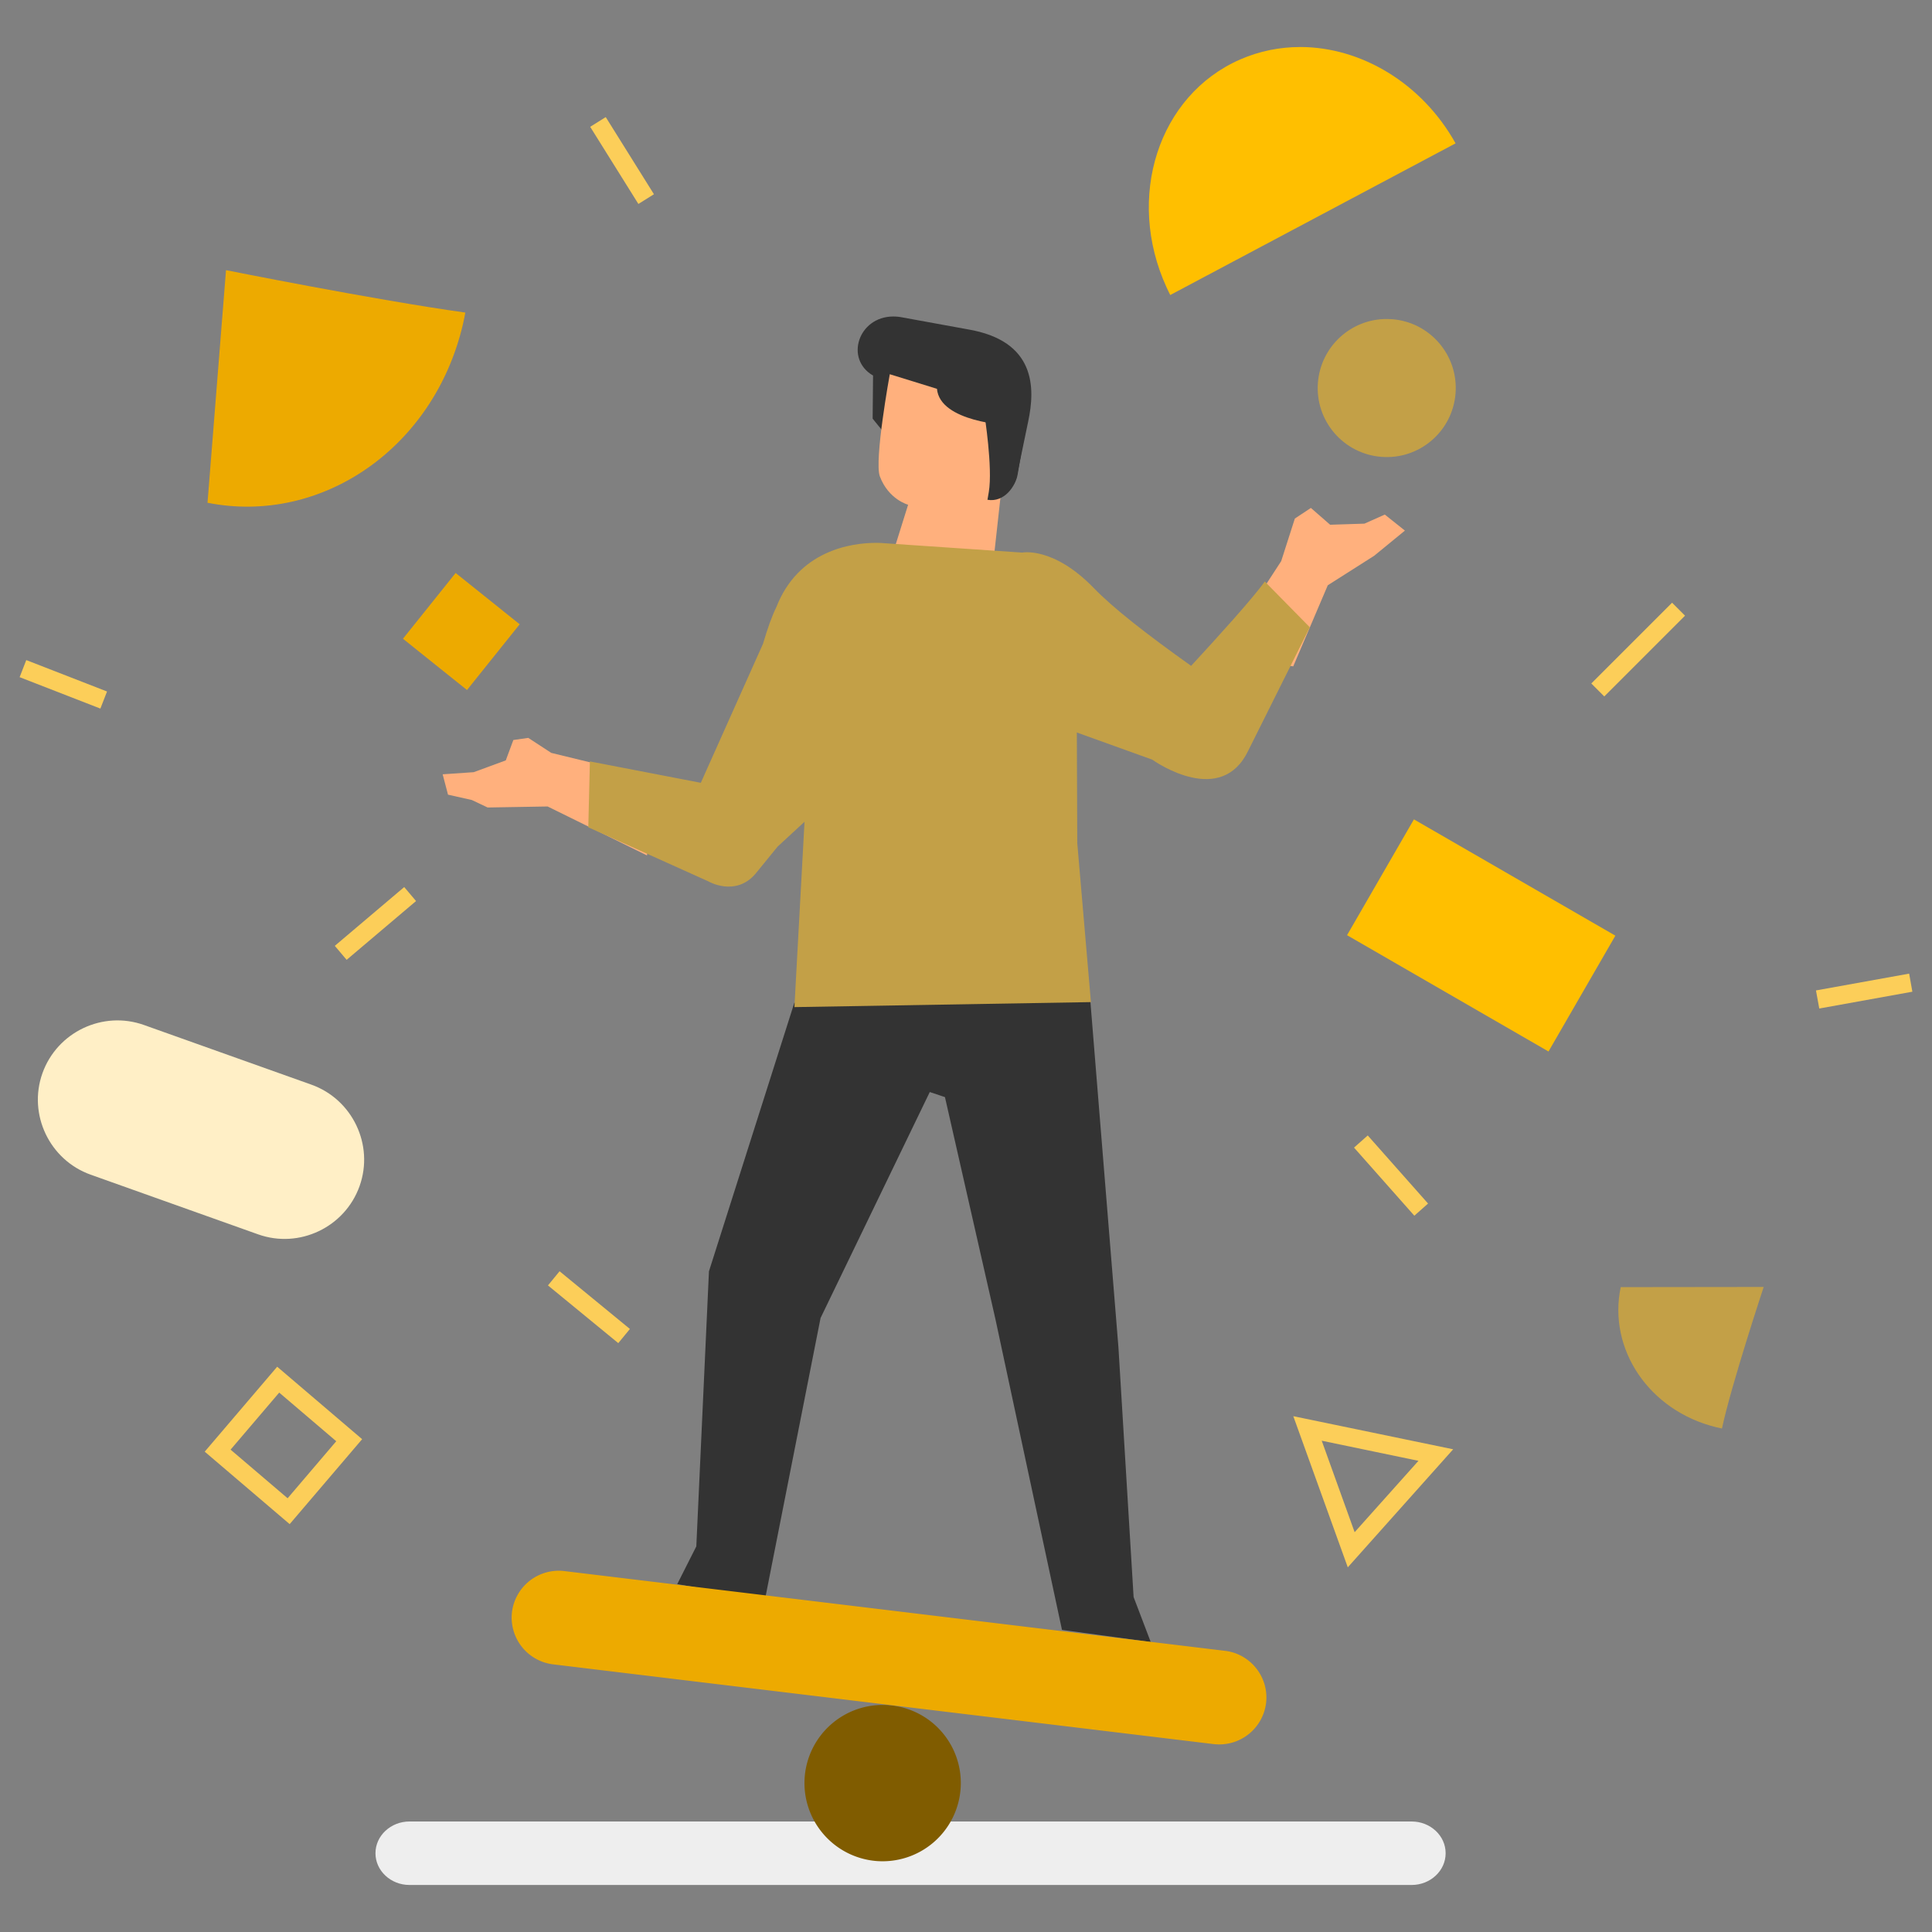
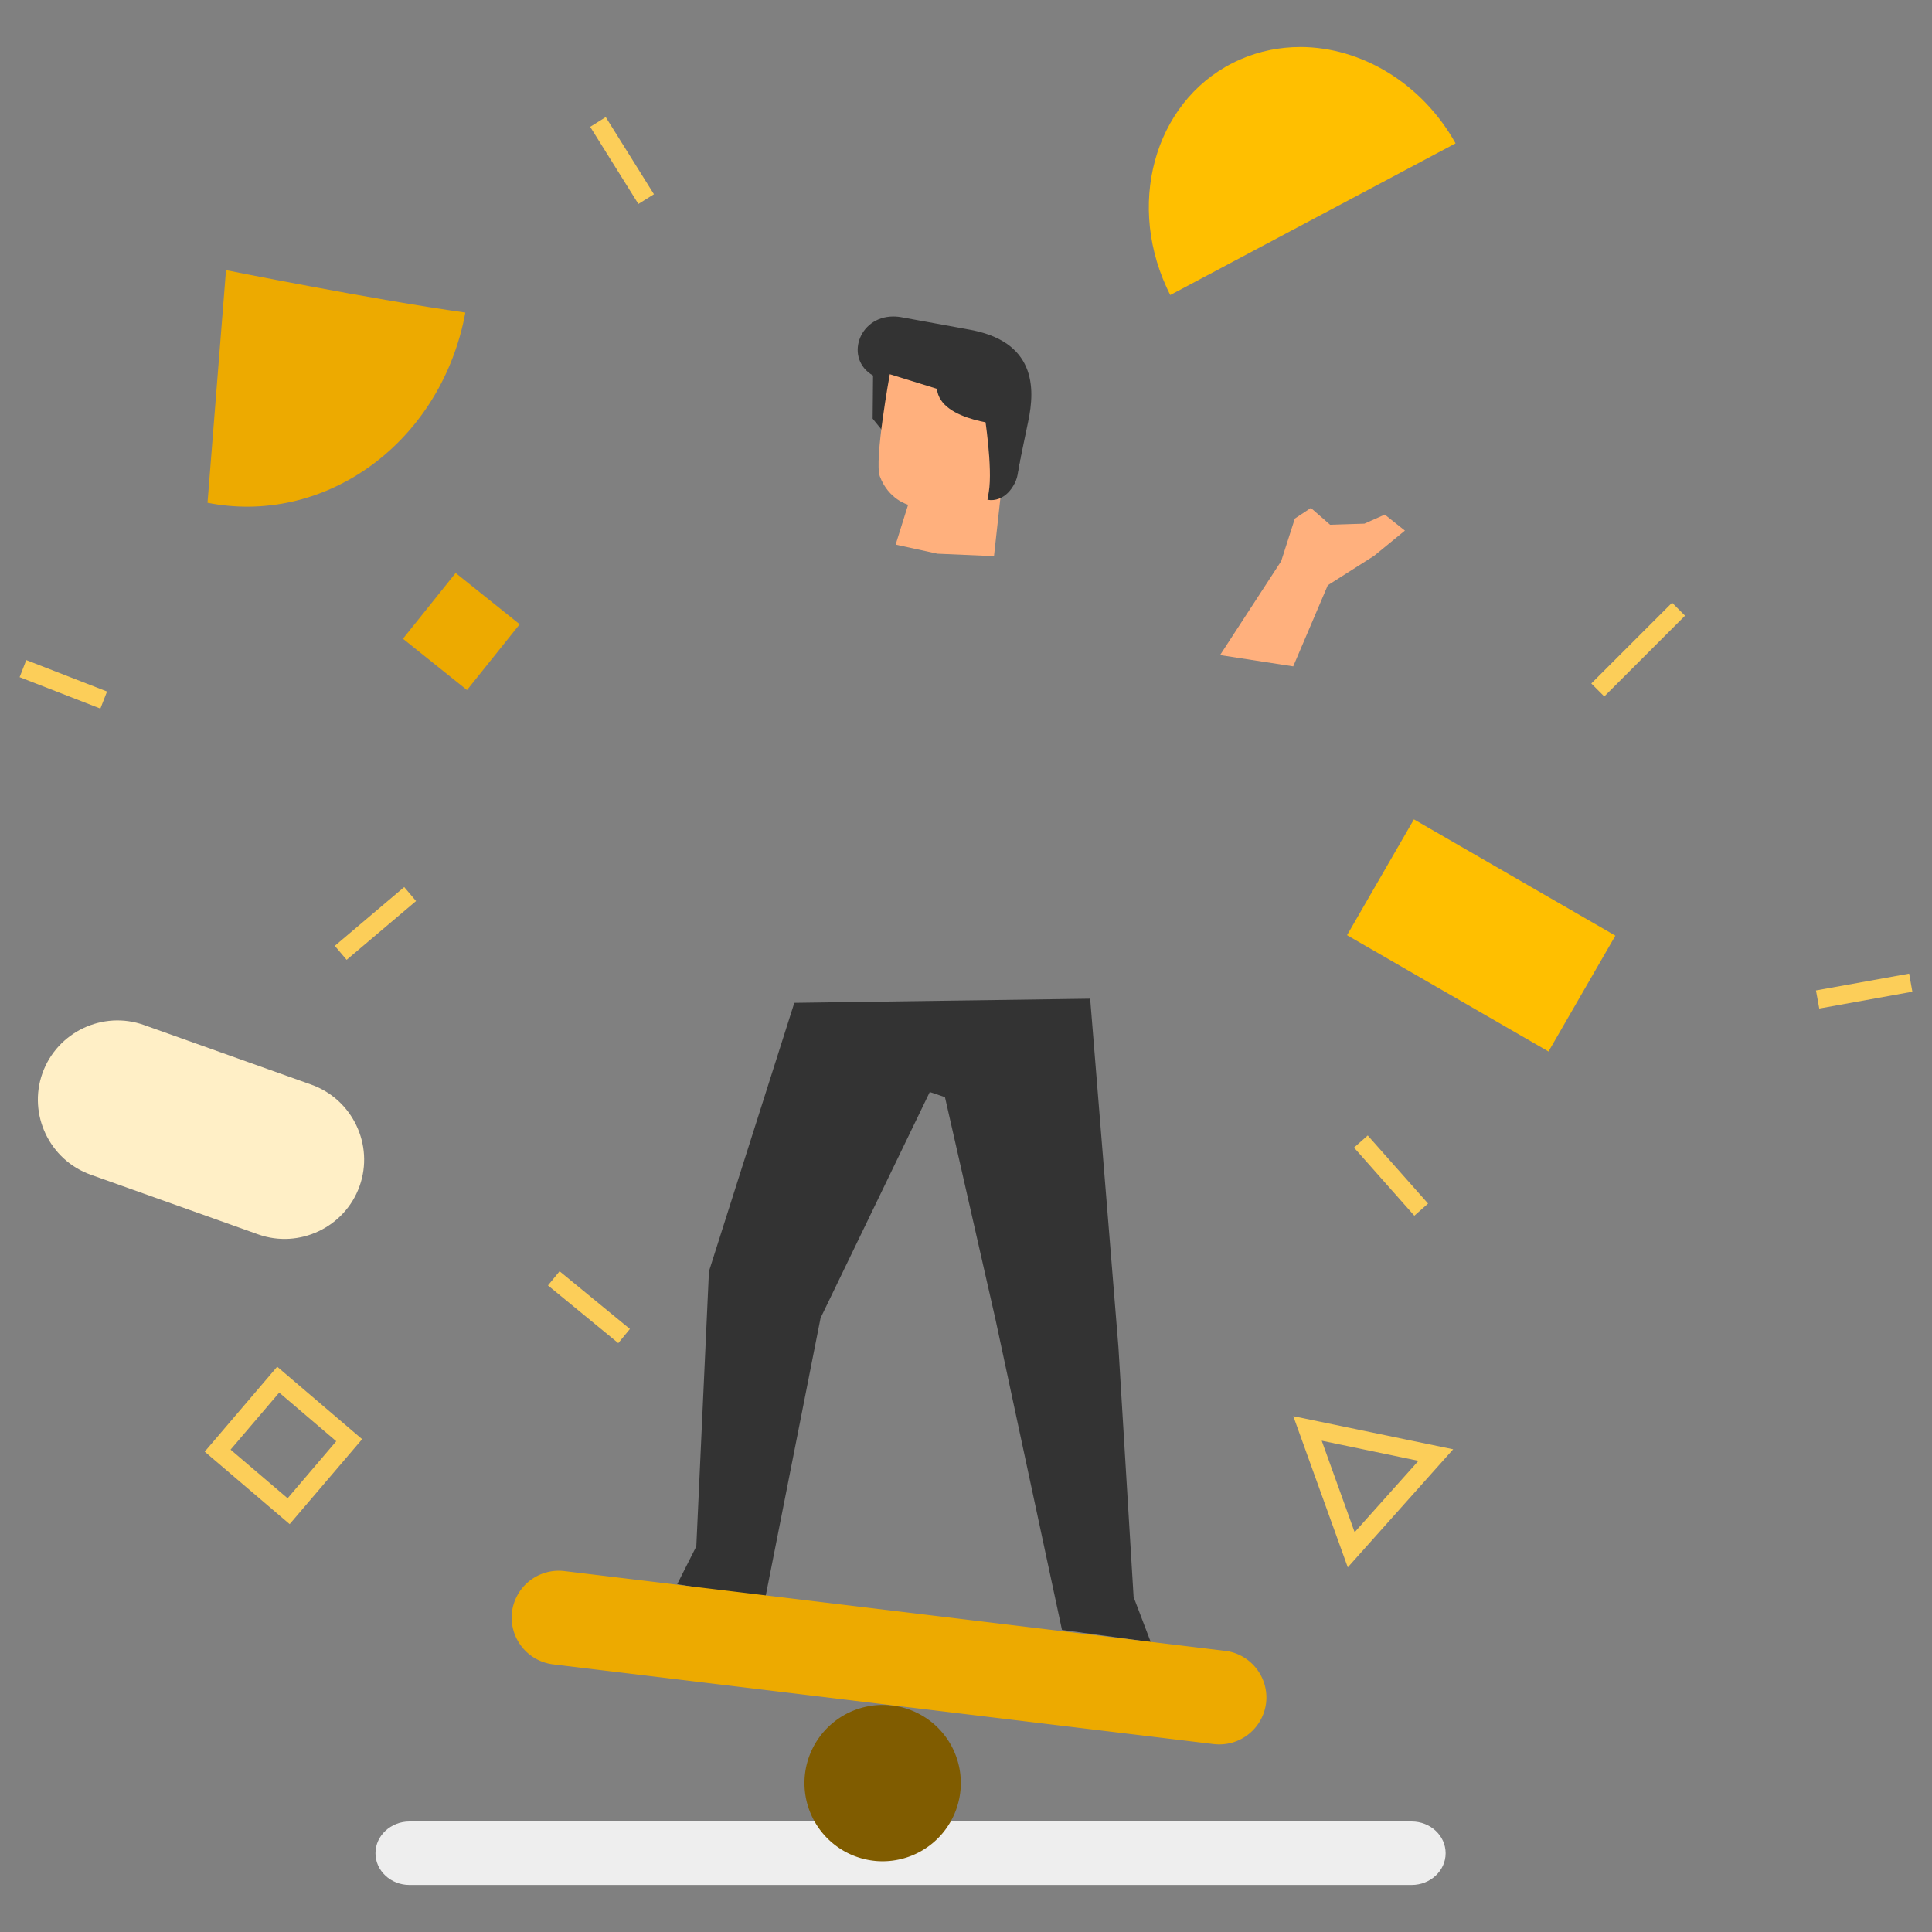
<svg xmlns="http://www.w3.org/2000/svg" width="100" height="100">
  <rect width="100%" height="100%" fill="#808080" stroke="none" />
  <path fill="#ffefc6" d="M13.358 63.889l-8.666-3.088c-2.13-.76-3.255-3.123-2.495-5.253s3.123-3.255 5.253-2.495l8.666 3.088c2.13.76 3.255 3.123 2.495 5.253s-3.123 3.255-5.253 2.495z" />
  <path d="M67.302 2.434c-1.052-.001-2.104.205-3.106.642-4.239 1.849-5.947 7.133-3.817 11.794.061.136.127.268.193.4L75.34 7.42c-1.736-3.113-4.883-4.984-8.038-4.987zm5.882 39.976l-3.461 5.995 10.427 6.02 3.461-5.995z" fill="#ffbf00" />
  <path d="M11.698 13.983l-.957 12.04c5.908 1.168 11.737-2.842 13.226-9.264.044-.193.083-.386.119-.58-4.691-.654-12.387-2.196-12.387-2.196zm11.886 15.674l-2.727 3.404 3.315 2.655 2.727-3.404z" fill="#edaa00" />
-   <path d="M71.783 16.511c-1.854-.004-3.421 1.421-3.568 3.297-.154 1.968 1.318 3.685 3.285 3.839s3.685-1.318 3.839-3.286-1.318-3.685-3.281-3.839l-.276-.011zm19.506 50.102l-7.401.009c-.672 3.198 1.458 6.391 4.928 7.247l.312.07c.483-2.262 2.161-7.327 2.161-7.327z" fill="#c3a047" />
  <path fill="#eee" d="M74.826 95.923c0 .909-.791 1.643-1.761 1.643h-51.87c-.971 0-1.761-.738-1.761-1.643s.791-1.643 1.761-1.643h51.87c.971 0 1.761.734 1.761 1.643z" />
  <path fill="#805c00" d="M49.719 92.607a4.05 4.05 0 0 1-4.348 3.72 4.05 4.05 0 0 1-3.72-4.348 4.05 4.05 0 0 1 4.348-3.72 4.04 4.04 0 0 1 3.72 4.348z" />
  <path fill="#ffb07d" d="M66.937 34.491l-3.786-.584 3.163-4.862.707-2.205.83-.549.997.87 1.775-.057 1.054-.47 1.041.83-1.594 1.305-2.398 1.524z" />
  <path d="M46.224 16.382c-1.8.011-2.511 2.202-1.035 3.057l-.021 2.231.993 1.221.22-1.578 1.361 3.551c.799-.303.988 1.256.962 1.533l1.95-.857c1.01-.013 1.713-.009 1.955-.782l.611-2.947c.365-1.722.408-4.168-3.136-4.766l-3.351-.611c-.177-.036-.347-.053-.508-.052z" fill="#333" />
  <path fill="#ffb07d" d="M52.196 22.008l-.747 6.778-2.93-.127-2.161-.47.646-2.064s-1.01-.264-1.463-1.467c-.303-.813.514-5.288.514-5.288l2.442.755c.154 1.731 3.698 1.884 3.698 1.884z" />
  <path d="M59.562 84.991l-4.594-.628-3.444-16.081-2.613-11.495-.786-.264-5.653 11.697-2.873 14.552-4.546-.777.988-1.955.654-14.236 4.419-13.898 15.312-.215 1.463 18.035.786 12.936zm-6.887-60.449c-.105.628-.694 1.476-1.564 1.327l.07-.408c.211-1.252-.228-4.015-.228-4.015.105-.628.567-1.072 1.045-.993.953.163 1.243.734 1.138 1.362z" fill="#333" />
-   <path fill="#ffb07d" d="M33.906 40.276l-.417 4.001-5.144-2.534-3.105.053-.817-.387-1.234-.277-.277-1.054 1.608-.11 1.66-.611.391-1.054.773-.11 1.19.777z" />
  <path fill="#edaa00" d="M62.826 90.275l-34.204-4.129A2.44 2.44 0 0 1 26.5 83.44a2.44 2.44 0 0 1 2.706-2.122l34.204 4.129c1.327.158 2.28 1.375 2.122 2.701a2.44 2.44 0 0 1-2.706 2.126z" />
  <path d="M31.353 6.061l-.805.503 2.495 3.993.805-.503zm55.193 25.135l-4.18 4.181.671.671 4.18-4.181zM1.36 34.166l-.344.884 4.18 1.626.344-.884zm19.562 11.748l-3.593 3.043.613.724 3.593-3.043zm77.895 4.481l-4.823.87.171.936 4.819-.87zm-28.023 8.376l-.71.629 3.122 3.525.71-.629zM28.964 65.8l-.602.733 3.64 2.987.602-.733zm-14.617 4.941l-3.751 4.397 4.397 3.751 3.751-4.397zm.105 1.34l2.952 2.517-2.517 2.952-2.952-2.517zm52.489 1.221l2.82 7.823 5.455-6.11zm1.471 1.269l5.007 1.041-3.303 3.694z" fill="#fcce59" />
-   <path d="M45.411 28.098c-1.39-.012-4.092.417-5.228 3.328-.226.451-.456 1.107-.691 1.898l-3.218 7.194-5.741-1.107-.083 3.409 6.211 2.798s1.397.821 2.438-.387l1.152-1.413 1.391-1.283-.523 9.593 15.347-.259-.707-8.236-.022-5.719 3.904 1.406c.259.182 3.576 2.434 4.965-.461l3.189-6.391-2.328-2.368c-.65.901-2.465 2.904-3.816 4.365-2.382-1.699-4.024-2.985-5.039-4.031-2.095-2.161-3.703-1.832-3.703-1.832l-7.366-.501-.13-.002z" fill="#c3a047" />
</svg>